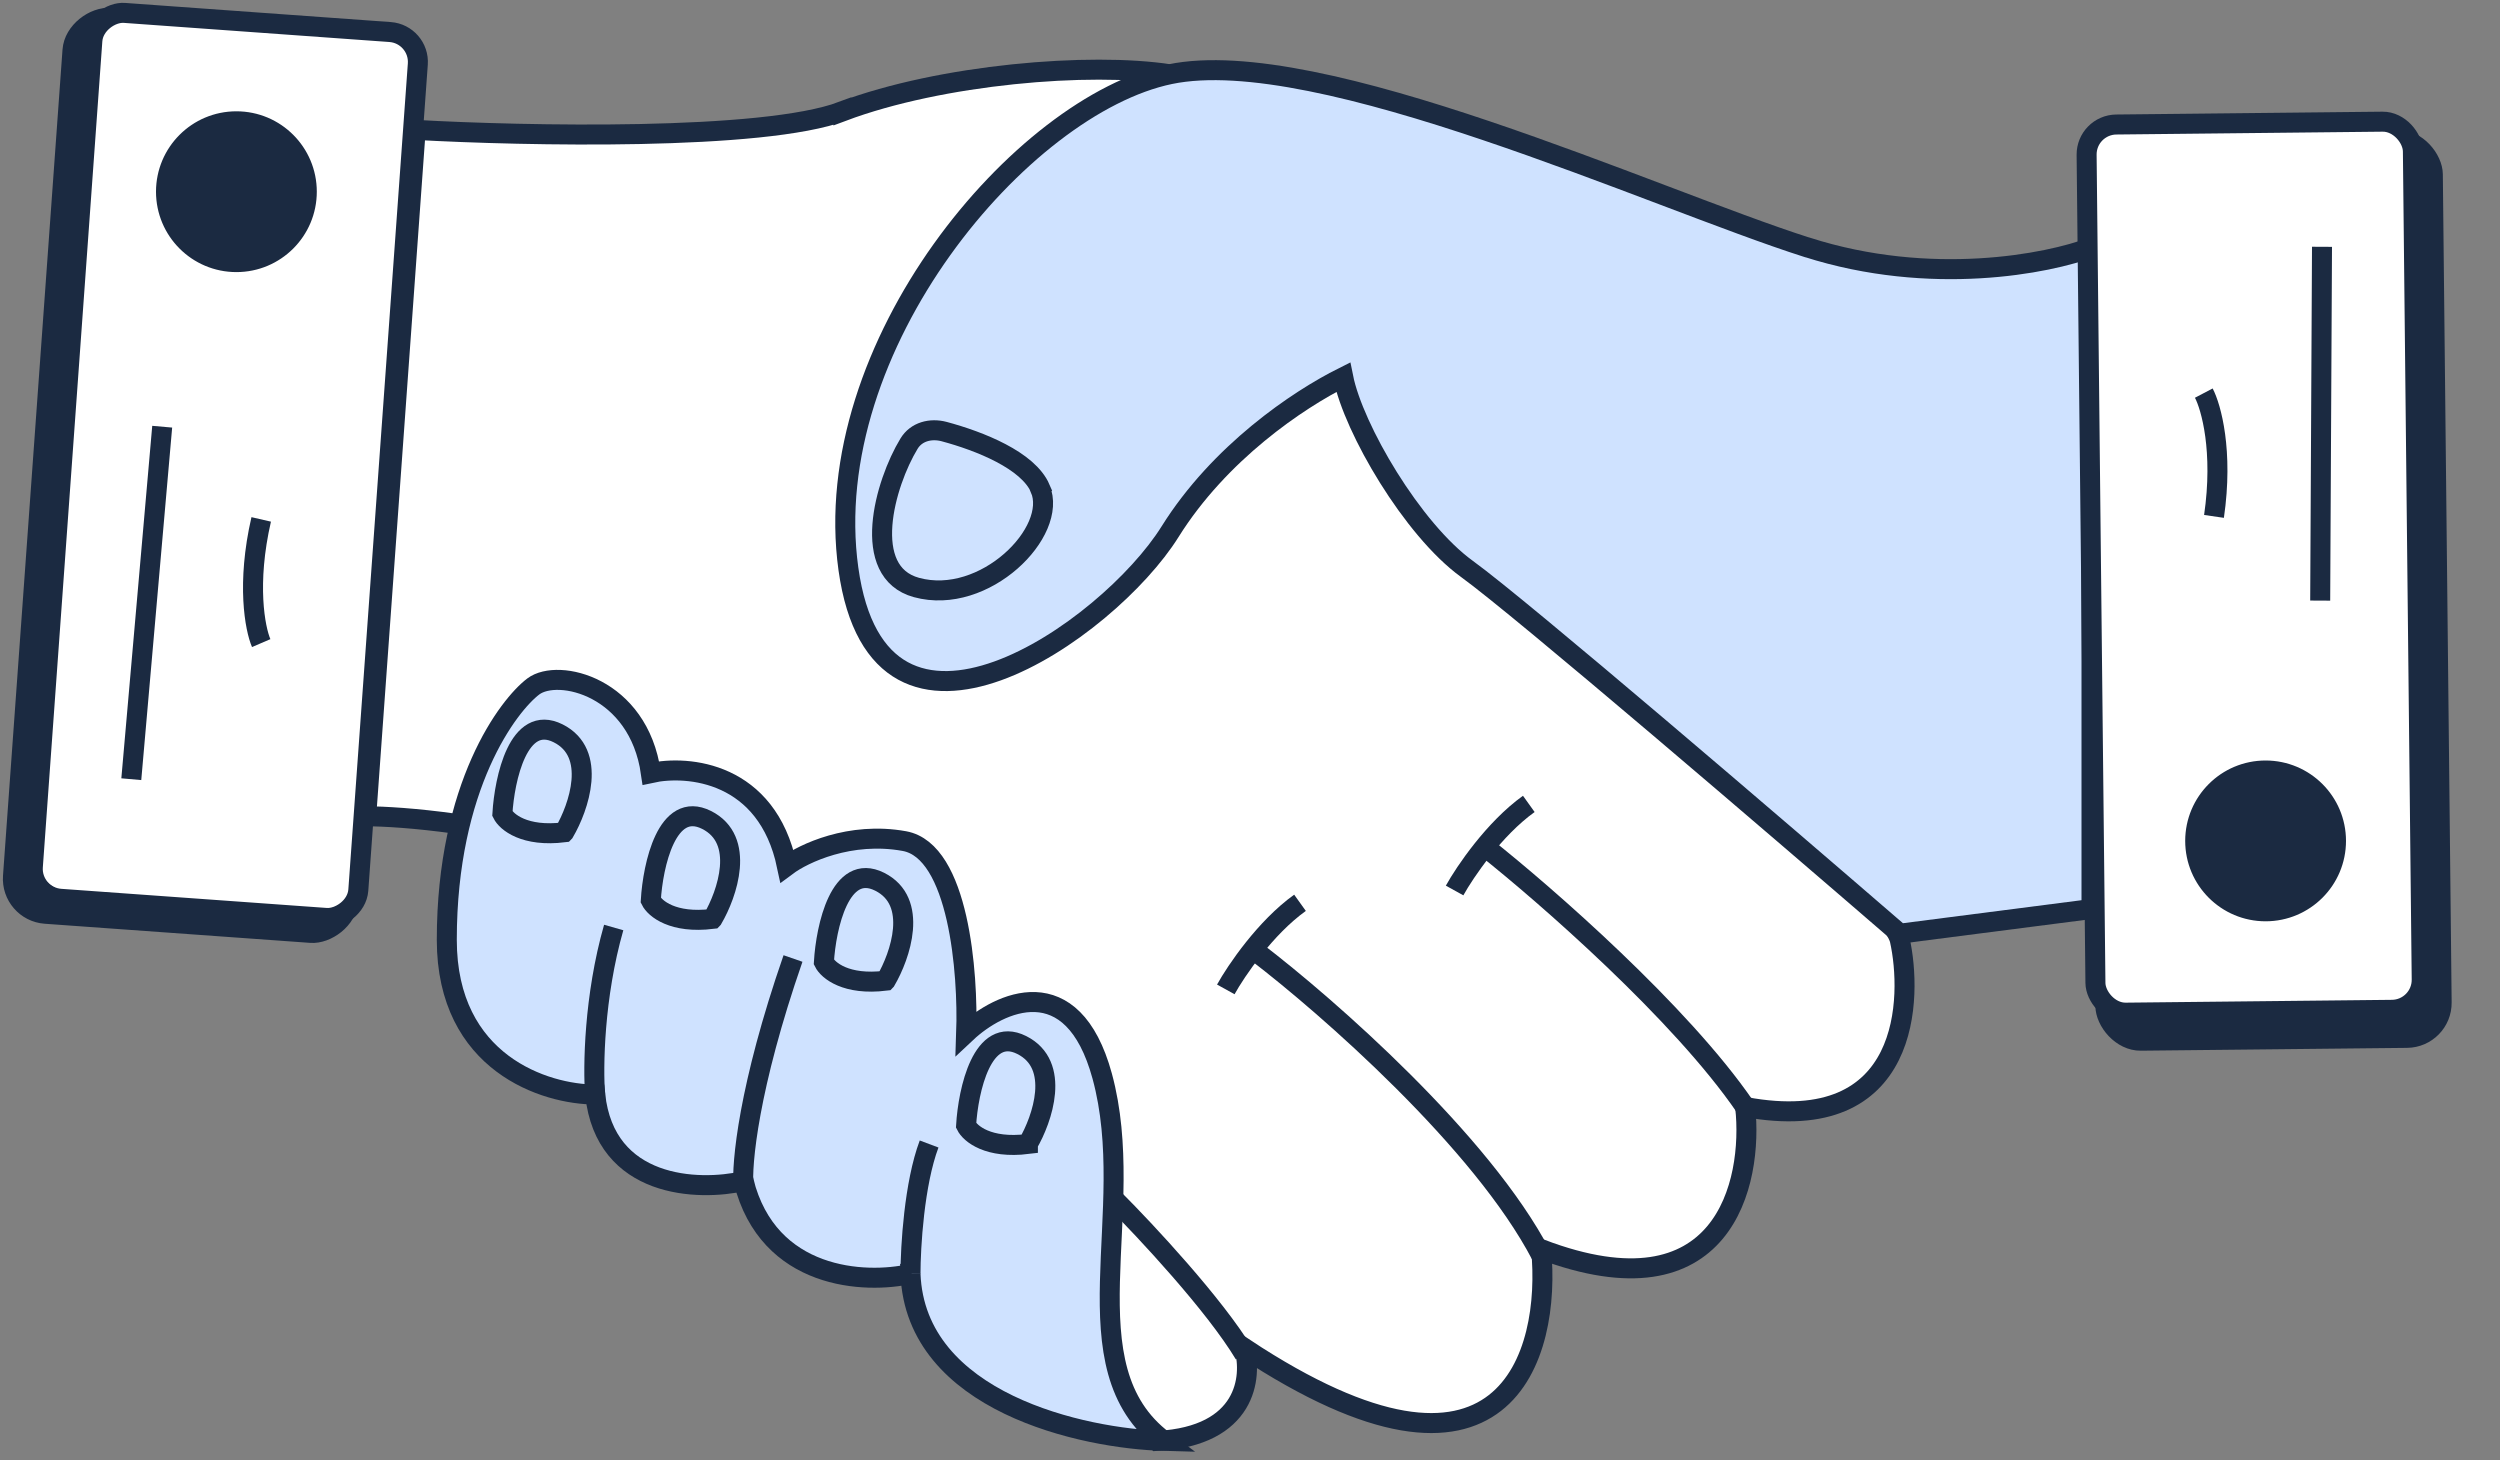
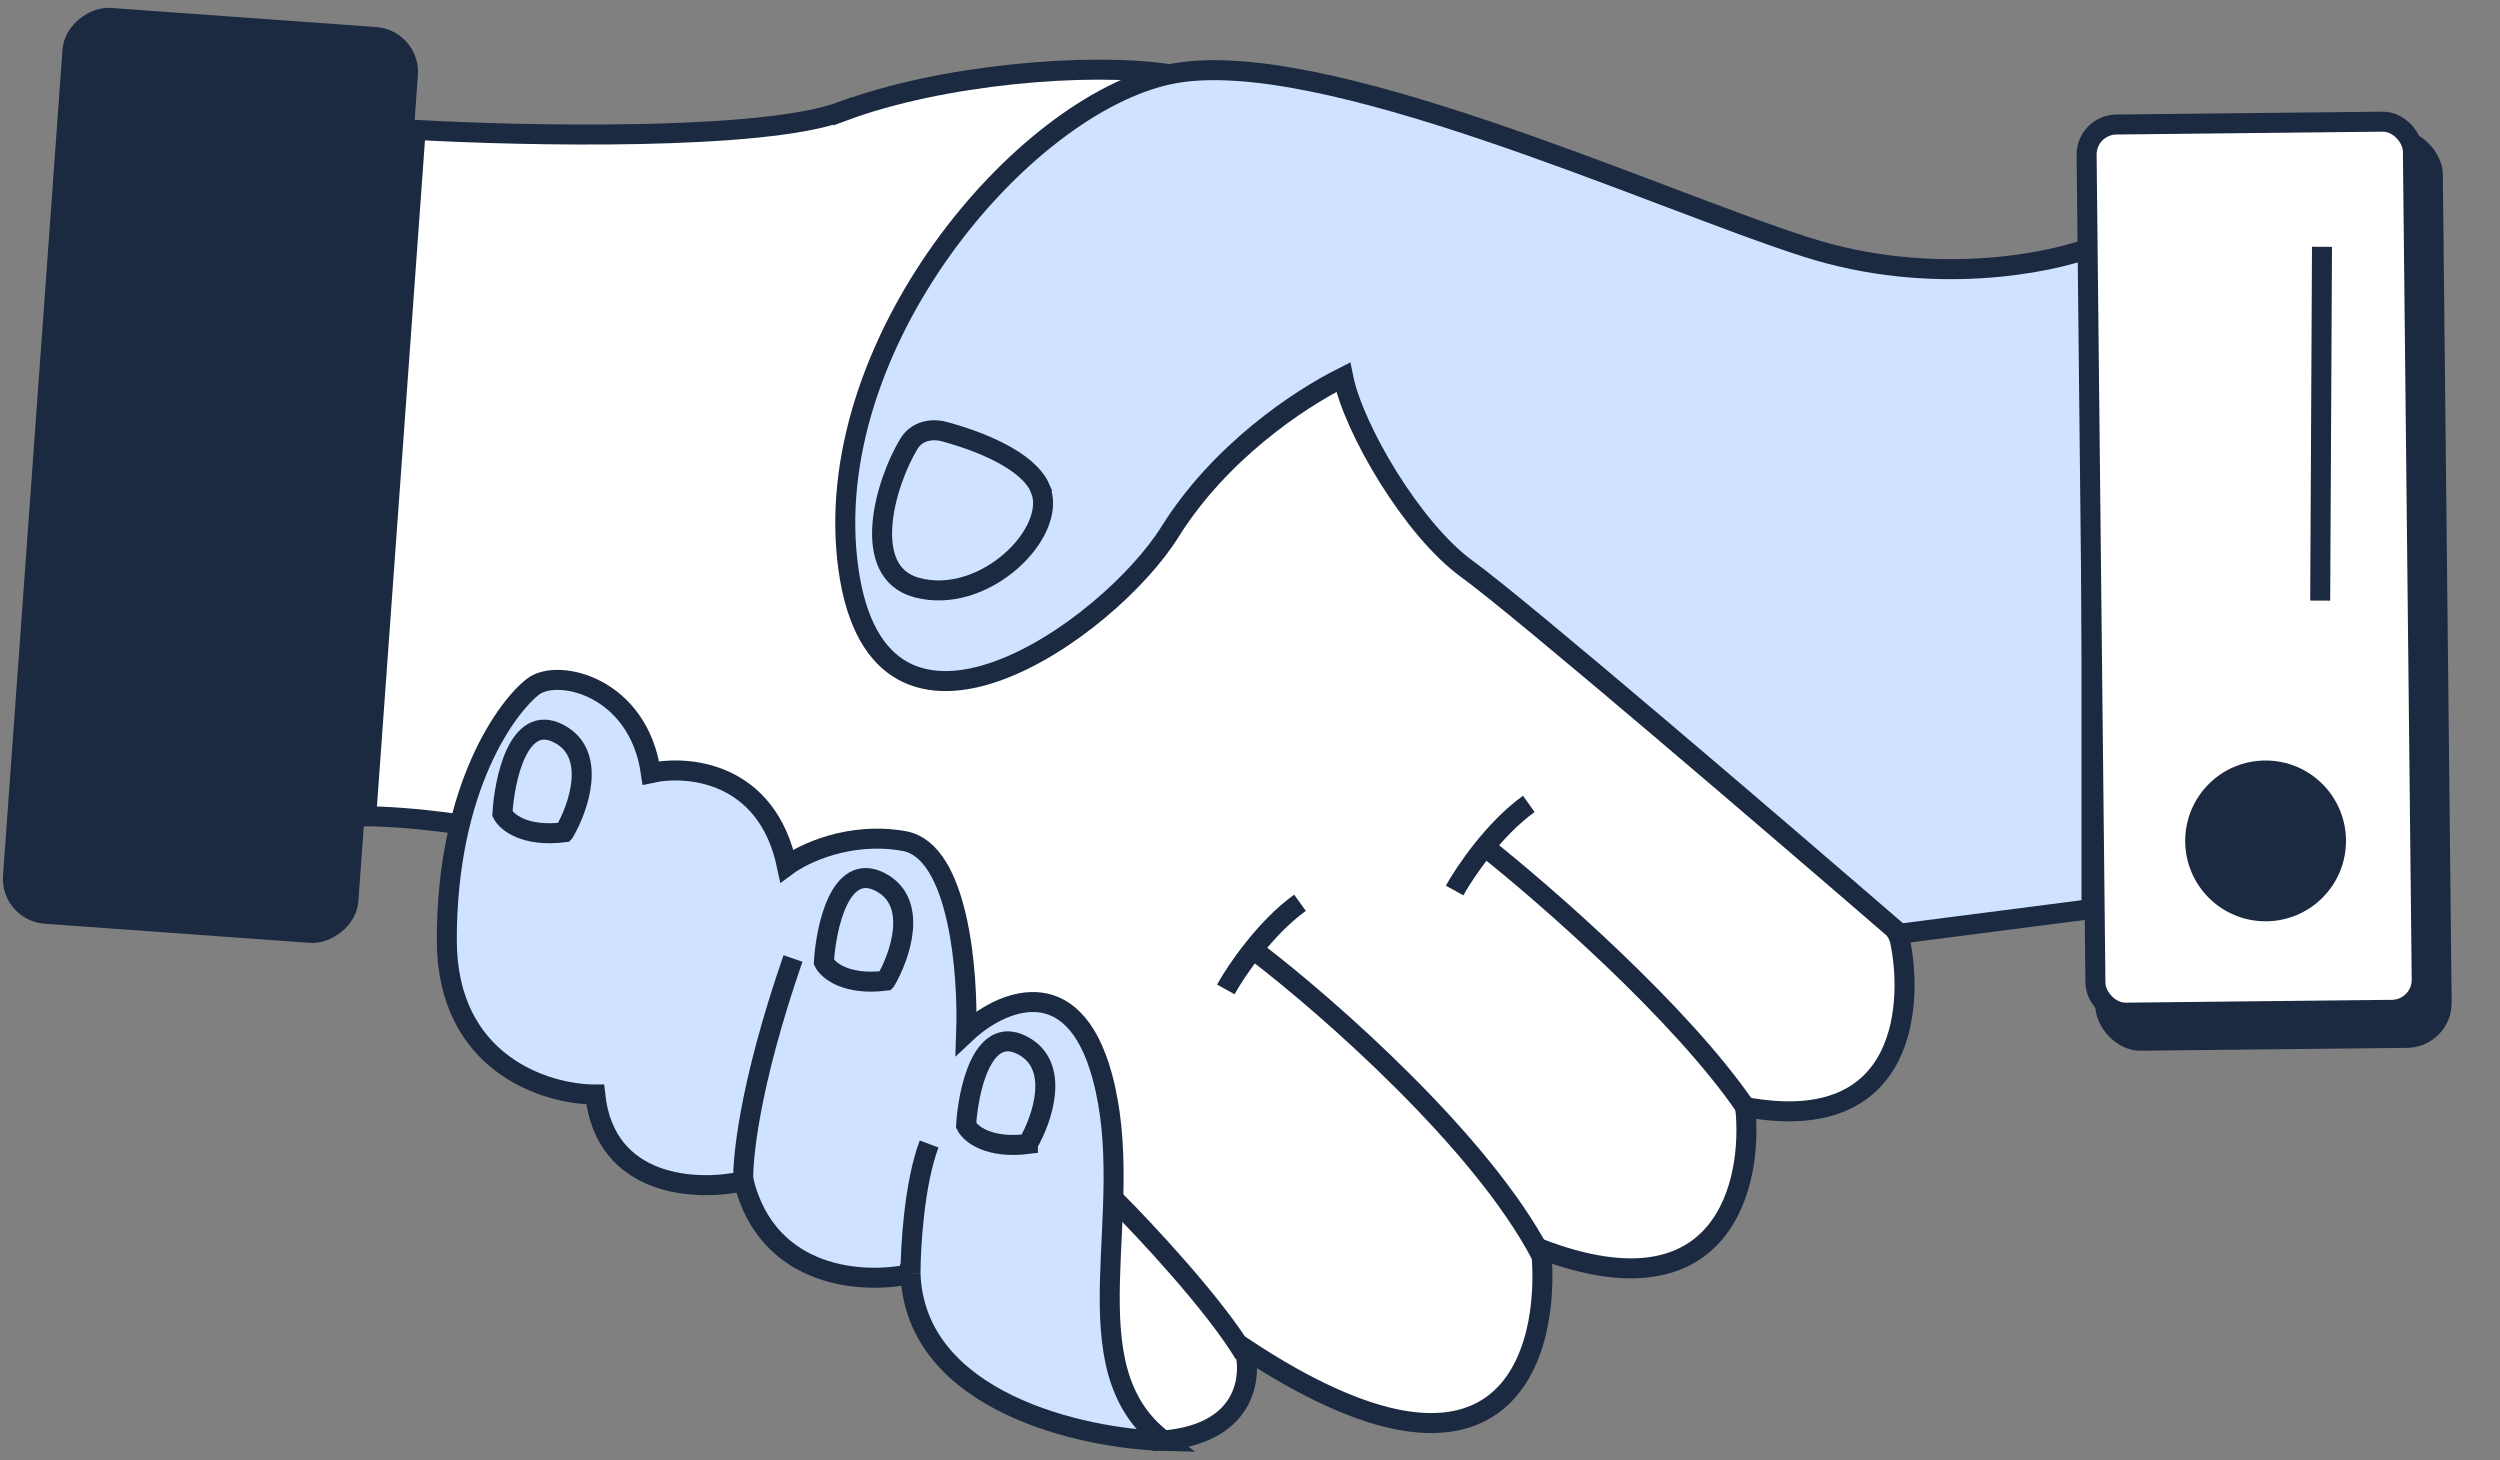
<svg xmlns="http://www.w3.org/2000/svg" id="Layer_1" version="1.1" viewBox="0 0 250 146">
  <rect x="0" y="0" width="250" height="146" fill="#808080" stroke="none" />
  <defs>
    <style>
      .st0, .st1, .st2, .st3, .st4, .st5, .st6 {
        stroke: #1b2a41;
      }

      .st0, .st2, .st6 {
        stroke-width: 2px;
      }

      .st0, .st7 {
        fill: #fff;
      }

      .st1 {
        stroke-miterlimit: 4;
        stroke-width: 1px;
      }

      .st1, .st5 {
        fill: #1b2a41;
      }

      .st2 {
        fill: #cfe2ff;
      }

      .st3 {
        stroke-miterlimit: 4;
        stroke-width: 2px;
      }

      .st3, .st4, .st6 {
        fill: none;
      }

      .st4 {
        stroke-miterlimit: 4;
        stroke-width: 2px;
      }
    </style>
  </defs>
  <path class="st0" d="M84.24,11.13c-7.92,2.97-31.74,2.47-42.67,1.86l-4.95,68.64c3.5,0,12.86.74,22.26,3.71,9.4,2.97,41.84,40.4,56.89,58.75,8.9-.49,9.48-6.39,8.66-9.28,26.22,17.32,30.71.62,29.68-9.89,18.3,6.93,21.23-6.6,20.41-14.22,16.7,3.09,16.7-11.13,15.46-16.7-1.24-5.57-44.52-40.81-48.23-46.38-2.97-4.45-17.73-28.65-24.74-40.19-8.04-1.24-22.88,0-32.77,3.71Z" />
  <path class="st2" d="M180.71,24.73c12.37,3.96,24.12,1.65,28.44,0v66.17l-19.17,2.47c-12.16-10.51-37.84-32.53-43.29-36.48s-11.34-14.02-12.37-19.17c-4.54,2.27-12.37,7.54-17.32,15.46-6.18,9.89-29.06,25.97-32.16,3.71-3.09-22.26,17.31-46.38,32.16-49.47,14.84-3.09,48.23,12.37,63.69,17.31Z" />
  <path class="st2" d="M91.05,127.39c.49,12.86,17.31,16.49,25.35,16.7-9.89-7.42-2.47-22.88-6.18-36.48-2.97-10.88-10.31-7.42-13.6-4.33.21-5.98-.74-18.18-6.18-19.17-5.44-.99-10.1,1.24-11.75,2.47-1.98-9.4-9.89-10.1-13.6-9.28-1.24-8.66-9.28-10.51-11.75-8.66-2.47,1.86-8.66,9.89-8.66,25.35,0,12.37,9.89,15.46,14.84,15.46.99,9.4,10.31,9.69,14.84,8.66,2.47,9.89,12.16,10.31,16.7,9.28Z" />
  <path class="st6" d="M122.58,98.94c1.03-1.86,3.96-6.18,7.42-8.66" />
  <path class="st6" d="M145.46,89.05c1.03-1.86,3.96-6.18,7.42-8.66" />
  <path class="st6" d="M148.55,84.72c5.98,4.74,19.54,16.57,25.97,25.97" />
  <path class="st6" d="M125.68,95.23c7.01,5.36,22.51,18.92,28.44,30.3" />
  <path class="st6" d="M111.45,119.96c3.09,3.09,10.02,10.51,12.99,15.46" />
  <path class="st6" d="M91.05,127.39c0-2.68.37-9.03,1.86-12.99" />
-   <path class="st6" d="M59.51,109.45c-.21-2.68-.12-9.77,1.86-16.7" />
  <path class="st6" d="M74.35,118.73c-.21-2.27.49-10.02,4.95-22.88" />
  <path class="st6" d="M102.79,114.4c-3.96.49-5.77-1.03-6.18-1.86.21-3.5,1.61-10.02,5.56-8.04,3.96,1.98,2.06,7.42.62,9.89Z" />
  <path class="st6" d="M88.57,98.07c-3.96.49-5.77-1.03-6.18-1.86.21-3.5,1.61-10.02,5.57-8.04,3.96,1.98,2.06,7.42.62,9.89Z" />
-   <path class="st6" d="M71.26,91.89c-3.96.49-5.77-1.03-6.18-1.86.21-3.5,1.61-10.02,5.57-8.04,3.96,1.98,2.06,7.42.62,9.89Z" />
  <path class="st6" d="M56.42,83.23c-3.96.49-5.77-1.03-6.18-1.86.21-3.5,1.61-10.02,5.57-8.04,3.96,1.98,2.06,7.42.62,9.89Z" />
  <path class="st6" d="M104.03,48.85c-1.21-2.82-6.07-4.74-9.61-5.69-1.35-.36-2.79,0-3.52,1.21-2.42,3.98-4.92,12.83.75,14.38,6.8,1.86,14.22-5.57,12.37-9.89Z" />
  <g>
    <rect class="st5" x="-24.36" y="30.22" width="90.82" height="34.63" rx="4" ry="4" transform="translate(-27.88 65.12) rotate(-85.88)" />
-     <rect class="st7" x="-21.46" y="29.93" width="88.13" height="32.54" rx="3.86" ry="3.86" transform="translate(-25.1 65.42) rotate(-85.88)" />
-     <rect class="st3" x="-21.88" y="30.22" width="88.82" height="32.63" rx="3" ry="3" transform="translate(-25.5 65.67) rotate(-85.88)" />
  </g>
  <circle class="st5" cx="23.64" cy="19.17" r="7.54" />
  <path class="st6" d="M13.13,77.92l3.09-35.25" />
  <path class="st6" d="M26.12,64.31c-.62-1.44-1.48-5.94,0-12.37" />
  <g>
    <rect class="st5" x="209.59" y="13.63" width="34.63" height="90.82" rx="4" ry="4" transform="translate(-.61 2.4) rotate(-.61)" />
    <rect class="st7" x="208.65" y="12.26" width="33.52" height="88.88" rx="4" ry="4" transform="translate(-.59 2.39) rotate(-.61)" />
    <rect class="st4" x="209.1" y="12.32" width="32.63" height="88.82" rx="3" ry="3" transform="translate(-.59 2.39) rotate(-.61)" />
  </g>
  <circle class="st1" cx="226.56" cy="84.09" r="7.54" />
  <path class="st6" d="M232.2,24.68l-.18,35.38" />
-   <path class="st6" d="M220.38,39.31c.73,1.39,1.97,5.79,1.02,12.33" />
</svg>